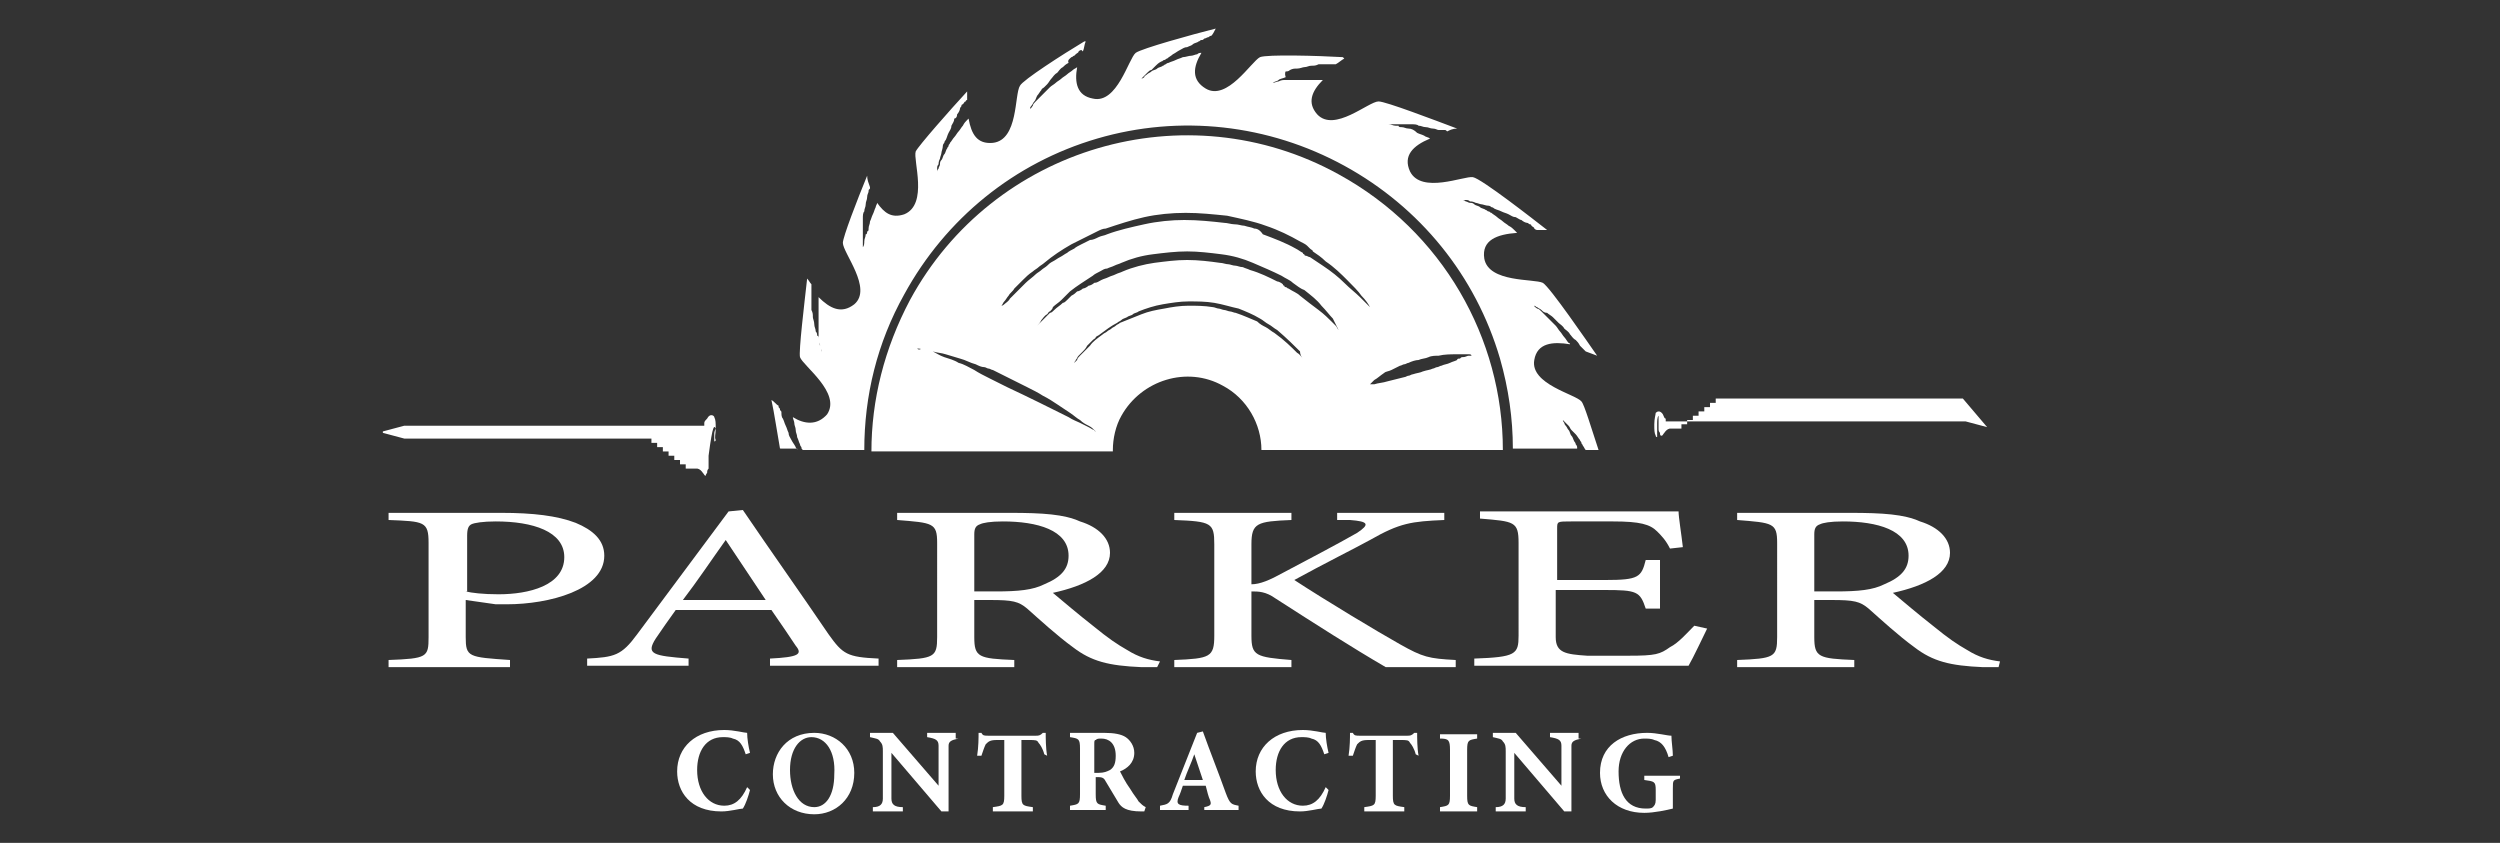
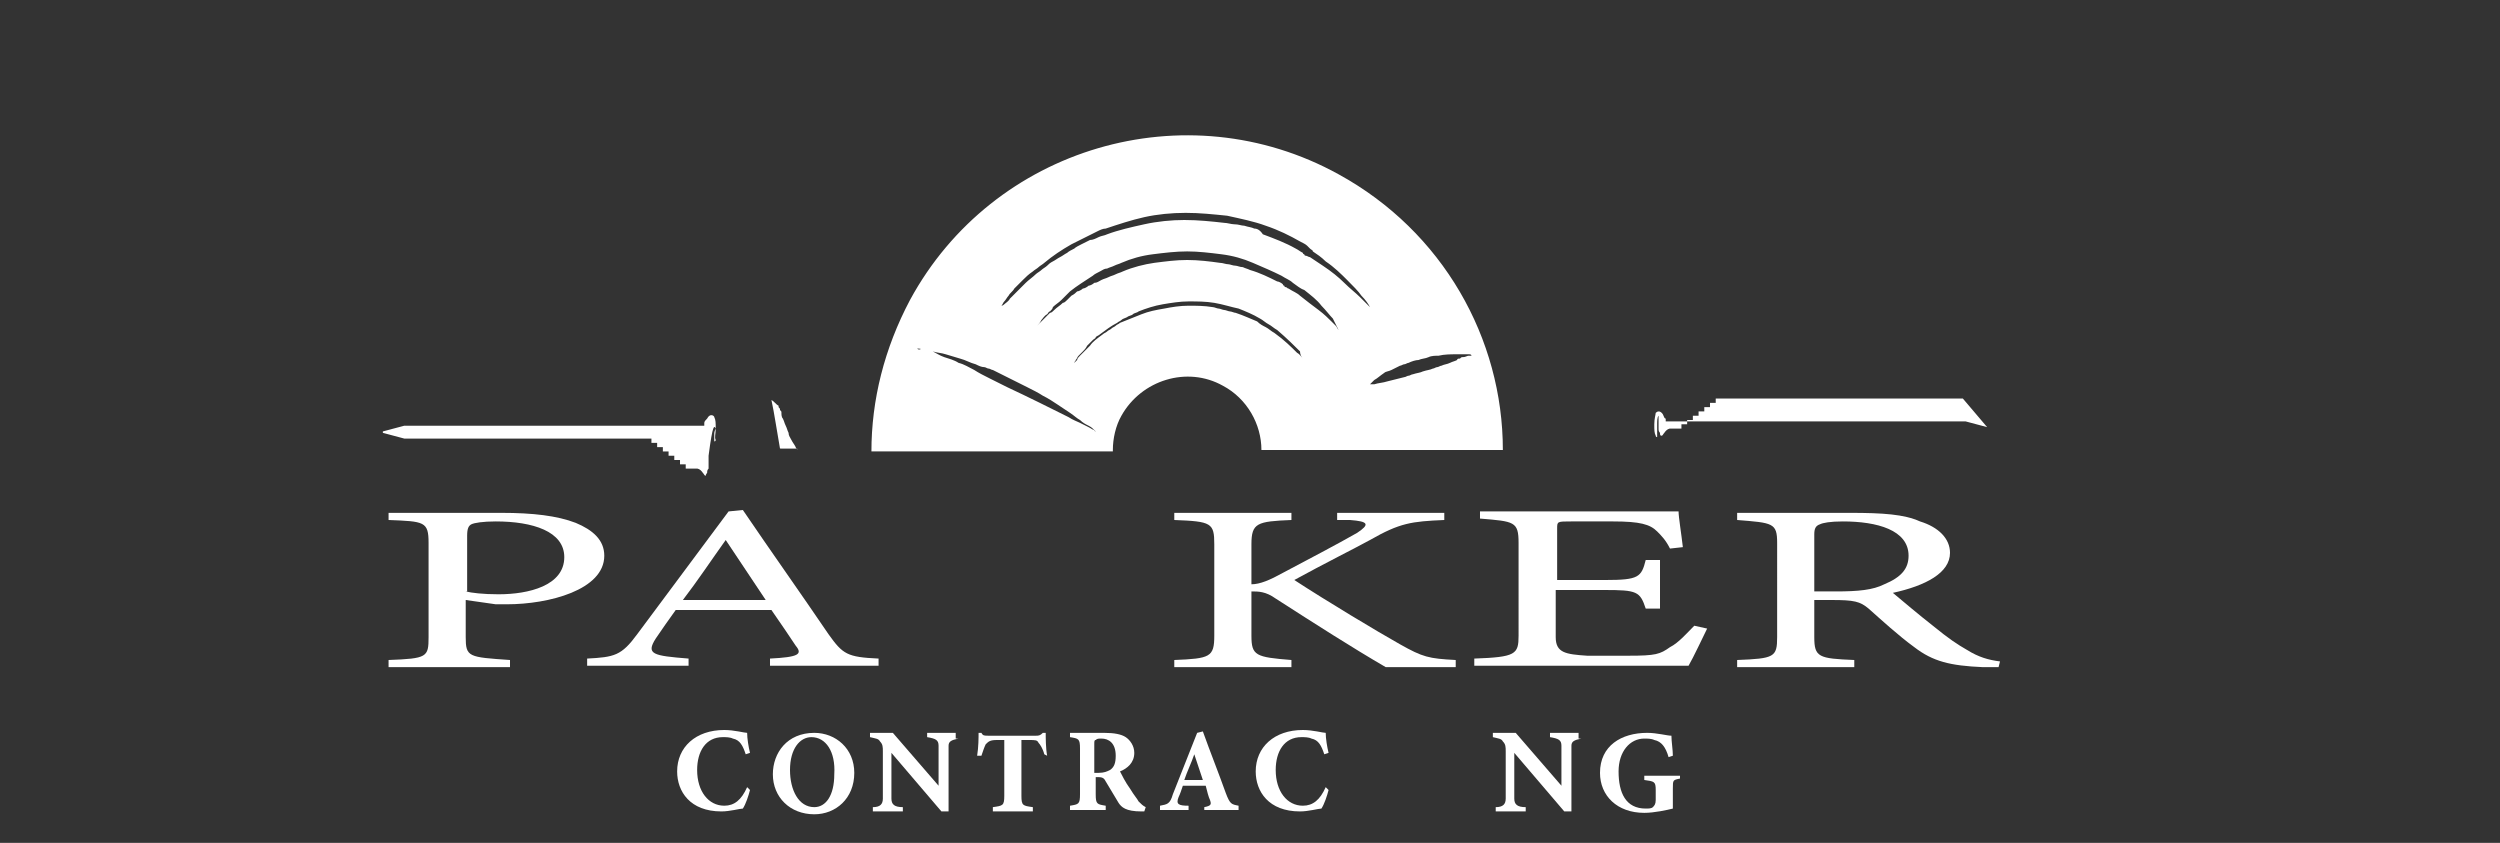
<svg xmlns="http://www.w3.org/2000/svg" version="1.1" id="Layer_1" x="0px" y="0px" viewBox="0 0 175 59" style="enable-background:new 0 0 175 59;" xml:space="preserve">
  <rect x="0" y="0" width="175" height="59" fill="#333333" stroke="none" />
  <style type="text/css">
	.st0{fill:#FFFFFF;}
</style>
  <g>
    <path class="st0" d="M52.5,55.3c-0.1,0.4-0.3,1-0.5,1.3c-0.2,0-0.9,0.2-1.5,0.2c-2.2,0-3.1-1.4-3.1-2.8c0-1.7,1.3-2.9,3.3-2.9   c0.7,0,1.4,0.2,1.6,0.2c0,0.4,0.1,1,0.2,1.4l-0.3,0.1c-0.2-0.6-0.4-1-0.9-1.1c-0.2-0.1-0.5-0.1-0.7-0.1c-1.2,0-1.8,1-1.8,2.3   c0,1.5,0.8,2.5,1.9,2.5c0.7,0,1.2-0.4,1.6-1.3L52.5,55.3z" />
    <path class="st0" d="M57,51.3c1.5,0,2.8,1.1,2.8,2.8c0,1.8-1.3,2.9-2.8,2.9c-1.7,0-2.9-1.2-2.9-2.8C54.1,52.7,55.1,51.3,57,51.3z    M56.8,51.6c-0.8,0-1.5,0.8-1.5,2.3c0,1.4,0.6,2.6,1.7,2.6c0.8,0,1.4-0.8,1.4-2.3C58.5,52.6,57.8,51.6,56.8,51.6z" />
    <path class="st0" d="M67.1,51.7c-0.5,0.1-0.7,0.2-0.7,0.5c0,0.3,0,0.6,0,1.3v3.3h-0.5l-3.5-4.1v1.9c0,0.7,0,1,0,1.3   c0,0.4,0.2,0.6,0.8,0.6v0.3h-2.1v-0.3c0.5,0,0.7-0.2,0.7-0.6c0-0.3,0-0.6,0-1.3v-2c0-0.3,0-0.5-0.2-0.7c-0.1-0.2-0.3-0.2-0.7-0.3   v-0.3h1.6l3.2,3.7v-1.5c0-0.7,0-1,0-1.3c0-0.4-0.2-0.5-0.8-0.6v-0.3h2V51.7z" />
    <path class="st0" d="M73.1,52.8c-0.1-0.4-0.3-0.7-0.4-0.8c-0.1-0.2-0.2-0.2-0.7-0.2h-0.5v3.9c0,0.7,0.1,0.7,0.8,0.8v0.3h-2.8v-0.3   c0.7-0.1,0.8-0.1,0.8-0.8v-3.9h-0.5c-0.5,0-0.6,0.1-0.8,0.3c-0.1,0.2-0.2,0.5-0.3,0.8h-0.3c0.1-0.6,0.1-1.3,0.1-1.6h0.2   c0.1,0.2,0.2,0.2,0.5,0.2h3.3c0.2,0,0.3,0,0.5-0.2h0.2c0,0.3,0,1.1,0.1,1.6L73.1,52.8z" />
    <path class="st0" d="M80.1,56.8c0,0-0.1,0-0.2,0c-1.1,0-1.4-0.3-1.6-0.6c-0.3-0.5-0.6-1-0.9-1.5c-0.1-0.2-0.2-0.3-0.5-0.3l-0.2,0   v1.2c0,0.7,0.1,0.7,0.7,0.8v0.3h-2.5v-0.3c0.6-0.1,0.7-0.1,0.7-0.8v-3.2c0-0.7-0.1-0.7-0.7-0.8v-0.3h2.4c0.7,0,1.2,0.1,1.5,0.3   c0.3,0.2,0.6,0.6,0.6,1.1c0,0.7-0.5,1.1-1,1.3c0.1,0.2,0.4,0.8,0.7,1.2c0.3,0.5,0.5,0.7,0.6,0.9c0.2,0.2,0.3,0.3,0.5,0.4L80.1,56.8   z M76.9,54.1c0.4,0,0.6-0.1,0.8-0.2c0.3-0.2,0.4-0.5,0.4-1c0-0.9-0.5-1.2-1-1.2c-0.2,0-0.3,0-0.4,0.1c-0.1,0-0.1,0.1-0.1,0.3v2   H76.9z" />
    <path class="st0" d="M84.3,56.8v-0.3c0.5-0.1,0.5-0.2,0.4-0.5c-0.1-0.2-0.2-0.6-0.3-1h-1.6c-0.1,0.3-0.2,0.6-0.3,0.8   c-0.2,0.5,0,0.6,0.7,0.6v0.3h-2v-0.3c0.5-0.1,0.7-0.1,0.9-0.8l1.7-4.3l0.4-0.1c0.5,1.4,1.1,2.9,1.6,4.3c0.3,0.8,0.4,0.8,0.9,0.9   v0.3H84.3z M83.6,52.8c-0.2,0.6-0.5,1.2-0.7,1.8h1.3L83.6,52.8z" />
    <path class="st0" d="M93,55.3c-0.1,0.4-0.3,1-0.5,1.3c-0.2,0-0.9,0.2-1.5,0.2c-2.2,0-3.1-1.4-3.1-2.8c0-1.7,1.3-2.9,3.3-2.9   c0.7,0,1.4,0.2,1.6,0.2c0,0.4,0.1,1,0.2,1.4l-0.3,0.1c-0.2-0.6-0.4-1-0.9-1.1c-0.2-0.1-0.5-0.1-0.7-0.1c-1.2,0-1.8,1-1.8,2.3   c0,1.5,0.8,2.5,1.9,2.5c0.7,0,1.2-0.4,1.6-1.3L93,55.3z" />
-     <path class="st0" d="M99.1,52.8c-0.1-0.4-0.3-0.7-0.4-0.8c-0.1-0.2-0.2-0.2-0.7-0.2h-0.5v3.9c0,0.7,0.1,0.7,0.8,0.8v0.3h-2.8v-0.3   c0.7-0.1,0.8-0.1,0.8-0.8v-3.9h-0.5c-0.5,0-0.6,0.1-0.8,0.3c-0.1,0.2-0.2,0.5-0.3,0.8h-0.3c0.1-0.6,0.1-1.3,0.1-1.6h0.2   c0.1,0.2,0.2,0.2,0.5,0.2h3.3c0.2,0,0.3,0,0.5-0.2h0.2c0,0.3,0,1.1,0.1,1.6L99.1,52.8z" />
-     <path class="st0" d="M100.8,56.8v-0.3c0.6-0.1,0.7-0.1,0.7-0.8v-3.2c0-0.7-0.1-0.8-0.7-0.8v-0.3h2.6v0.3c-0.6,0.1-0.7,0.1-0.7,0.8   v3.2c0,0.7,0.1,0.7,0.7,0.8v0.3H100.8z" />
    <path class="st0" d="M110.7,51.7c-0.5,0.1-0.7,0.2-0.7,0.5c0,0.3,0,0.6,0,1.3v3.3h-0.5l-3.5-4.1v1.9c0,0.7,0,1,0,1.3   c0,0.4,0.2,0.6,0.8,0.6v0.3h-2.1v-0.3c0.5,0,0.7-0.2,0.7-0.6c0-0.3,0-0.6,0-1.3v-2c0-0.3,0-0.5-0.2-0.7c-0.1-0.2-0.3-0.2-0.7-0.3   v-0.3h1.6l3.2,3.7v-1.5c0-0.7,0-1,0-1.3c0-0.4-0.2-0.5-0.8-0.6v-0.3h2V51.7z" />
    <path class="st0" d="M117.6,54.5c-0.5,0.1-0.5,0.1-0.5,0.7v0.6c0,0.3,0,0.6,0,0.8c-0.4,0.1-1.3,0.3-2,0.3c-1.9,0-3.1-1.2-3.1-2.8   c0-1.9,1.5-2.8,3.3-2.8c0.7,0,1.4,0.2,1.7,0.2c0,0.4,0.1,1,0.1,1.4l-0.3,0.1c-0.2-0.7-0.5-1.1-1-1.2c-0.2-0.1-0.5-0.1-0.7-0.1   c-1,0-1.8,0.9-1.8,2.3c0,1.5,0.5,2.6,1.9,2.6c0.2,0,0.4,0,0.5-0.1c0.1-0.1,0.2-0.2,0.2-0.5v-0.7c0-0.6-0.1-0.6-0.8-0.7v-0.3h2.5   V54.5z" />
  </g>
  <g>
    <path class="st0" d="M35.1,35.9c2.2,0,3.9,0.2,5.2,0.7c1.2,0.5,2,1.2,2,2.3c0,2.4-3.9,3.4-6.8,3.4c-0.3,0-0.6,0-0.8,0L32.6,42v2.6   c0,1.4,0.2,1.4,3.1,1.6v0.5h-8.5v-0.5c2.7-0.1,2.8-0.2,2.8-1.6V38c0-1.5-0.3-1.5-2.8-1.6v-0.5H35.1z M32.6,41.4   c0.4,0.1,1.2,0.2,2.3,0.2c2.1,0,4.6-0.6,4.6-2.6c0-1.8-2.2-2.5-4.8-2.5c-0.9,0-1.5,0.1-1.7,0.2c-0.2,0.1-0.3,0.3-0.3,0.8V41.4z" />
    <path class="st0" d="M53.9,46.6v-0.5c2-0.1,2.3-0.3,1.8-0.9c-0.4-0.6-1-1.5-1.7-2.5h-6.7c-0.5,0.7-1,1.4-1.4,2   c-0.7,1.1-0.2,1.2,2.3,1.4v0.5h-7.1v-0.5c1.9-0.1,2.4-0.2,3.5-1.7l6.4-8.6l1-0.1c1.9,2.8,4.1,5.9,6,8.7c1,1.4,1.3,1.6,3.5,1.7v0.5   H53.9z M50.8,37.8c-1,1.4-2,2.9-3,4.2h5.8L50.8,37.8z" />
-     <path class="st0" d="M81,46.7c-0.4,0-0.7,0-1.1,0c-2.3-0.1-3.5-0.4-4.8-1.4c-1.1-0.8-2.3-1.9-3.2-2.7c-0.6-0.5-1-0.6-2.6-0.6h-1.1   v2.6c0,1.4,0.3,1.5,2.8,1.6v0.5h-8.2v-0.5c2.6-0.1,2.8-0.2,2.8-1.6V38c0-1.4-0.3-1.4-2.8-1.6v-0.5h7.9c2.3,0,3.8,0.1,4.9,0.6   c1.3,0.4,2.1,1.2,2.1,2.2c0,1.4-1.7,2.3-4,2.8c0.6,0.5,1.9,1.6,2.8,2.3c1.1,0.9,1.7,1.3,2.4,1.7c0.8,0.5,1.5,0.7,2.3,0.8L81,46.7z    M69.7,41.4c1.6,0,2.6-0.1,3.4-0.5c1.2-0.5,1.7-1.1,1.7-2c0-1.8-2.2-2.4-4.6-2.4c-0.9,0-1.4,0.1-1.6,0.2c-0.3,0.1-0.4,0.3-0.4,0.7   v4H69.7z" />
    <path class="st0" d="M82.2,35.9h8.2v0.5c-2.4,0.1-2.8,0.2-2.8,1.7v2.8c0.6,0,1.3-0.3,2.2-0.8c1.7-0.9,3.8-2,5.2-2.8   c0.9-0.6,0.8-0.8-0.5-0.9l-0.9,0v-0.5h7.5v0.5c-2.3,0.1-3.1,0.2-5.2,1.4c-0.9,0.5-3.3,1.7-5.3,2.8c2.3,1.5,5.8,3.6,7.4,4.5   c1.6,0.9,2,1,3.9,1.1v0.5H97c-2.4-1.4-4.9-3-7.7-4.8c-0.7-0.5-1.2-0.5-1.7-0.5v3.1c0,1.4,0.3,1.5,2.8,1.7v0.5h-8.2v-0.5   c2.5-0.1,2.8-0.2,2.8-1.7v-6.4c0-1.5-0.2-1.6-2.8-1.7V35.9z" />
    <path class="st0" d="M119.5,44c-0.2,0.4-1,2.1-1.3,2.6h-15v-0.5c2.9-0.1,3.1-0.3,3.1-1.6V38c0-1.5-0.3-1.5-2.7-1.7v-0.5h9.4   c2.9,0,4.1,0,4.5,0c0,0.4,0.2,1.6,0.3,2.5l-0.9,0.1c-0.3-0.6-0.6-0.9-0.9-1.2c-0.5-0.5-1.2-0.7-3.1-0.7h-2.9c-1,0-1,0-1,0.5v3.6   h3.4c2.3,0,2.5-0.2,2.8-1.4h1v3.4h-1c-0.4-1.2-0.6-1.3-2.9-1.3h-3.4v3.3c0,1.1,0.7,1.2,2.2,1.3h2.9c1.9,0,2.2-0.1,2.9-0.6   c0.6-0.3,1.2-1,1.7-1.5L119.5,44z" />
    <path class="st0" d="M139.9,46.7c-0.4,0-0.7,0-1.1,0c-2.3-0.1-3.5-0.4-4.8-1.4c-1.1-0.8-2.3-1.9-3.2-2.7c-0.6-0.5-1-0.6-2.6-0.6   H127v2.6c0,1.4,0.3,1.5,2.8,1.6v0.5h-8.2v-0.5c2.6-0.1,2.8-0.2,2.8-1.6V38c0-1.4-0.3-1.4-2.8-1.6v-0.5h7.9c2.3,0,3.8,0.1,4.9,0.6   c1.3,0.4,2.1,1.2,2.1,2.2c0,1.4-1.7,2.3-4,2.8c0.6,0.5,1.9,1.6,2.8,2.3c1.1,0.9,1.7,1.3,2.4,1.7c0.8,0.5,1.5,0.7,2.3,0.8   L139.9,46.7z M128.5,41.4c1.6,0,2.6-0.1,3.4-0.5c1.2-0.5,1.7-1.1,1.7-2c0-1.8-2.2-2.4-4.6-2.4c-0.9,0-1.4,0.1-1.6,0.2   c-0.3,0.1-0.4,0.3-0.4,0.7v4H128.5z" />
  </g>
  <g>
    <path class="st0" d="M139.1,29.9l-1.5-0.4h-21c0,0,0,0,0,0c0,0,0,0.1,0,0.1c0,0,0,0.1,0,0.1c0,0.1,0,0.2,0,0.3c0,0,0,0,0,0.1   c0,0,0,0,0,0c0,0,0,0,0,0s0,0,0,0c0,0,0,0,0,0c0,0,0,0,0-0.1c0-0.1,0-0.2,0-0.3c0-0.1,0-0.1,0-0.2c0,0,0-0.1,0-0.1c0,0,0,0,0-0.1   c0,0,0,0,0,0c-0.1,0-0.1-0.1-0.2-0.3c-0.2-0.3-0.4-0.2-0.5-0.1c0,0.1-0.1,0.4-0.1,0.8c0,0,0,0,0,0c0,0,0,0,0,0c0,0.4,0,0.6,0.1,0.8   c0,0,0,0.1,0.1,0.1c0,0,0-0.1,0-0.2c0-0.1,0-0.2,0-0.3c0-0.1,0-0.2,0-0.4c0-0.2,0-0.5,0.1-0.6c0,0,0-0.1,0-0.1c0,0,0-0.1,0-0.1   c0,0,0,0,0-0.1c0,0,0,0,0,0s0,0,0,0c0,0,0,0,0,0.1c0,0,0,0.1,0,0.1c0,0,0,0.1,0,0.1c0,0.2,0,0.4,0,0.6c0,0.1,0,0.2,0,0.3   c0,0.1,0,0.2,0.1,0.3c0,0.1,0,0.2,0.1,0.2c0,0,0,0,0,0c0.1,0,0.1-0.1,0.2-0.2c0.2-0.3,0.4-0.3,0.4-0.3h0.8c0,0,0,0,0,0c0,0,0,0,0,0   c0,0,0,0,0-0.1c0,0,0,0,0-0.1c0,0,0,0,0-0.1c0,0,0,0,0-0.1c0,0,0-0.1,0-0.1c0,0,0,0,0-0.1c0,0,0,0,0,0s0,0,0,0c0,0,0,0,0,0.1   c0,0,0,0.1,0,0.1c0,0,0,0.1,0,0.1c0,0,0,0,0,0c0,0,0,0,0,0c0,0,0,0,0,0c0,0,0,0,0,0c0,0,0,0,0,0h0.4c0,0,0,0,0,0c0,0,0,0,0,0   c0,0,0,0,0-0.1c0,0,0,0,0-0.1c0,0,0,0,0-0.1c0,0,0,0,0-0.1c0,0,0-0.1,0-0.1c0,0,0,0,0-0.1c0,0,0,0,0,0s0,0,0,0c0,0,0,0,0,0.1   c0,0,0,0.1,0,0.1c0,0,0,0.1,0,0.1c0,0,0,0,0,0c0,0,0,0,0,0c0,0,0,0,0,0c0,0,0,0,0,0c0,0,0,0,0,0h0.4c0,0,0,0,0,0c0,0,0,0,0,0   c0,0,0,0,0-0.1c0,0,0,0,0-0.1c0,0,0,0,0-0.1c0,0,0,0,0-0.1c0,0,0-0.1,0-0.1c0,0,0,0,0-0.1c0,0,0,0,0,0s0,0,0,0c0,0,0,0,0,0.1   c0,0,0,0.1,0,0.1c0,0,0,0.1,0,0.1c0,0,0,0,0,0c0,0,0,0,0,0c0,0,0,0,0,0c0,0,0,0,0,0c0,0,0,0,0,0h0.4c0,0,0,0,0,0c0,0,0,0,0,0   c0,0,0,0,0-0.1c0,0,0,0,0-0.1c0,0,0,0,0-0.1c0,0,0,0,0-0.1c0,0,0-0.1,0-0.1c0,0,0,0,0-0.1c0,0,0,0,0,0s0,0,0,0c0,0,0,0,0,0.1   c0,0,0,0.1,0,0.1c0,0,0,0.1,0,0.1c0,0,0,0,0,0c0,0,0,0,0,0c0,0,0,0,0,0c0,0,0,0,0,0c0,0,0,0,0,0h0.4c0,0,0,0,0,0c0,0,0,0,0,0   c0,0,0,0,0-0.1c0,0,0,0,0-0.1c0,0,0,0,0-0.1c0,0,0,0,0-0.1c0,0,0-0.1,0-0.1c0,0,0,0,0-0.1c0,0,0,0,0,0s0,0,0,0c0,0,0,0,0,0.1   c0,0,0,0.1,0,0.1c0,0,0,0.1,0,0.1c0,0,0,0,0,0c0,0,0,0,0,0c0,0,0,0,0,0c0,0,0,0,0,0c0,0,0,0,0,0h0.4c0,0,0,0,0,0c0,0,0,0,0,0   c0,0,0,0,0-0.1c0,0,0,0,0-0.1c0,0,0,0,0-0.1c0,0,0,0,0-0.1c0,0,0-0.1,0-0.1c0,0,0,0,0-0.1c0,0,0,0,0,0s0,0,0,0c0,0,0,0,0,0.1   c0,0,0,0.1,0,0.1c0,0,0,0.1,0,0.1c0,0,0,0,0,0c0,0,0,0,0,0c0,0,0,0,0,0c0,0,0,0,0,0c0,0,0,0,0,0h0.4c0,0,0,0,0,0c0,0,0,0,0,0   c0,0,0,0,0-0.1c0,0,0,0,0-0.1c0,0,0,0,0-0.1c0,0,0,0,0-0.1c0,0,0-0.1,0-0.1c0,0,0,0,0-0.1c0,0,0,0,0,0s0,0,0,0c0,0,0,0,0,0.1   c0,0,0,0.1,0,0.1c0,0,0,0.1,0,0.1c0,0,0,0,0,0c0,0,0,0,0,0c0,0,0,0,0,0c0,0,0,0,0,0c0,0,0,0,0,0h17.3c0,0,0,0,0-0.1c0,0,0,0,0-0.1   c0,0,0-0.1,0-0.1c0,0,0-0.1,0-0.1c0,0,0-0.1,0-0.1c0,0,0-0.1,0-0.1c0,0,0,0,0-0.1c0,0,0,0,0-0.1c0,0,0,0,0-0.1c0,0,0,0,0,0   c0,0,0,0,0,0s0,0,0,0c0,0,0,0,0,0c0,0,0,0,0,0.1c0,0,0,0,0,0.1c0,0,0,0,0,0.1c0,0,0,0,0,0.1c0,0,0,0,0,0.1c0,0,0,0,0,0.1   c0,0,0,0,0,0.1c0,0,0,0,0,0.1c0,0,0,0,0,0.1c0,0,0,0,0,0L139.1,29.9C139.1,30,139.1,30,139.1,29.9z M136.7,29.8c0,0-0.1,0-0.2,0   c-0.1,0-0.3,0-0.5,0c-0.2,0-0.5,0-0.8,0c-0.3,0-0.6,0-1,0c-0.4,0-0.8,0-1.2,0c-0.4,0-0.8,0-1.3,0c-0.2,0-0.5,0-0.7,0   c-0.2,0-0.5,0-0.7,0c-0.5,0-1,0-1.4,0c-0.5,0-1,0-1.4,0c-0.1,0-0.2,0-0.4,0c-0.1,0-0.2,0-0.3,0c-0.2,0-0.5,0-0.7,0   c-0.5,0-0.9,0-1.3,0c-0.2,0-0.4,0-0.6,0c-0.2,0-0.4,0-0.6,0c-0.2,0-0.4,0-0.5,0c-0.2,0-0.3,0-0.5,0c-0.3,0-0.5,0-0.8,0   c-0.2,0-0.4,0-0.5,0c-0.1,0-0.2,0-0.2,0v0c0,0,3.8,0,7.7,0C132.8,29.8,136.7,29.8,136.7,29.8L136.7,29.8z" />
    <path class="st0" d="M50.1,30c0-0.4,0-0.6-0.1-0.8c0-0.1-0.3-0.3-0.5,0.1c-0.1,0.1-0.2,0.2-0.2,0.3c0,0,0,0,0,0c0,0,0,0,0,0.1   c0,0,0,0.1,0,0.1c0,0,0,0.1,0,0.2c0,0.1,0,0.2,0,0.3c0,0,0,0,0,0.1c0,0,0,0,0,0c0,0,0,0,0,0s0,0,0,0c0,0,0,0,0,0c0,0,0,0,0-0.1   c0-0.1,0-0.2,0-0.3c0-0.1,0-0.1,0-0.1c0,0,0-0.1,0-0.1c0,0,0,0,0,0h-21l-1.5,0.4c0,0,0,0.1,0,0.1l1.5,0.4c0,0,0,0,0,0   c0,0,0,0,0-0.1c0,0,0,0,0-0.1c0,0,0,0,0-0.1c0,0,0,0,0-0.1c0,0,0,0,0-0.1c0,0,0,0,0-0.1c0,0,0,0,0-0.1c0,0,0,0,0-0.1c0,0,0,0,0-0.1   c0,0,0,0,0,0c0,0,0,0,0,0s0,0,0,0c0,0,0,0,0,0c0,0,0,0,0,0.1c0,0,0,0,0,0.1c0,0,0,0,0,0.1c0,0,0,0.1,0,0.1c0,0,0,0.1,0,0.1   c0,0,0,0.1,0,0.1c0,0,0,0.1,0,0.1c0,0,0,0.1,0,0.1c0,0,0,0,0,0.1h17.3c0,0,0,0,0,0c0,0,0,0,0,0c0,0,0,0,0,0c0,0,0,0,0,0   c0,0,0,0,0,0c0,0,0-0.1,0-0.1c0,0,0-0.1,0-0.1c0,0,0,0,0-0.1c0,0,0,0,0,0s0,0,0,0c0,0,0,0,0,0.1c0,0,0,0.1,0,0.1c0,0,0,0,0,0.1   c0,0,0,0,0,0.1c0,0,0,0,0,0.1c0,0,0,0,0,0.1c0,0,0,0,0,0c0,0,0,0,0,0H46c0,0,0,0,0,0c0,0,0,0,0,0c0,0,0,0,0,0c0,0,0,0,0,0   c0,0,0,0,0,0c0,0,0-0.1,0-0.1c0,0,0-0.1,0-0.1c0,0,0,0,0-0.1c0,0,0,0,0,0s0,0,0,0c0,0,0,0,0,0.1c0,0,0,0.1,0,0.1c0,0,0,0,0,0.1   c0,0,0,0,0,0.1c0,0,0,0,0,0.1c0,0,0,0,0,0.1c0,0,0,0,0,0c0,0,0,0,0,0h0.4c0,0,0,0,0,0c0,0,0,0,0,0c0,0,0,0,0,0c0,0,0,0,0,0   c0,0,0,0,0,0c0,0,0-0.1,0-0.1c0,0,0-0.1,0-0.1c0,0,0,0,0-0.1c0,0,0,0,0,0s0,0,0,0c0,0,0,0,0,0.1c0,0,0,0.1,0,0.1c0,0,0,0,0,0.1   c0,0,0,0,0,0.1c0,0,0,0,0,0.1c0,0,0,0,0,0.1c0,0,0,0,0,0c0,0,0,0,0,0h0.4c0,0,0,0,0,0c0,0,0,0,0,0c0,0,0,0,0,0c0,0,0,0,0,0   c0,0,0,0,0,0c0,0,0-0.1,0-0.1c0,0,0-0.1,0-0.1c0,0,0,0,0-0.1c0,0,0,0,0,0s0,0,0,0c0,0,0,0,0,0.1c0,0,0,0.1,0,0.1c0,0,0,0,0,0.1   c0,0,0,0,0,0.1c0,0,0,0,0,0.1c0,0,0,0,0,0.1c0,0,0,0,0,0c0,0,0,0,0,0h0.4c0,0,0,0,0,0c0,0,0,0,0,0c0,0,0,0,0,0c0,0,0,0,0,0   c0,0,0,0,0,0c0,0,0-0.1,0-0.1c0,0,0-0.1,0-0.1c0,0,0,0,0-0.1c0,0,0,0,0,0s0,0,0,0c0,0,0,0,0,0.1c0,0,0,0.1,0,0.1c0,0,0,0,0,0.1   c0,0,0,0,0,0.1c0,0,0,0,0,0.1c0,0,0,0,0,0.1c0,0,0,0,0,0c0,0,0,0,0,0h0.4c0,0,0,0,0,0c0,0,0,0,0,0c0,0,0,0,0,0c0,0,0,0,0,0   c0,0,0,0,0,0c0,0,0-0.1,0-0.1c0,0,0-0.1,0-0.1c0,0,0,0,0-0.1c0,0,0,0,0,0s0,0,0,0c0,0,0,0,0,0.1c0,0,0,0.1,0,0.1c0,0,0,0,0,0.1   c0,0,0,0,0,0.1c0,0,0,0,0,0.1c0,0,0,0,0,0.1c0,0,0,0,0,0c0,0,0,0,0,0h0.4c0,0,0,0,0,0c0,0,0,0,0,0c0,0,0,0,0,0c0,0,0,0,0,0   c0,0,0,0,0,0c0,0,0-0.1,0-0.1c0,0,0-0.1,0-0.1c0,0,0,0,0-0.1c0,0,0,0,0,0s0,0,0,0c0,0,0,0,0,0.1c0,0,0,0.1,0,0.1c0,0,0,0,0,0.1   c0,0,0,0,0,0.1c0,0,0,0,0,0.1c0,0,0,0,0,0.1c0,0,0,0,0,0c0,0,0,0,0,0h0.8c0,0,0.2,0,0.4,0.3c0.1,0.1,0.1,0.2,0.2,0.2c0,0,0,0,0,0   c0,0,0-0.1,0.1-0.2c0-0.1,0-0.2,0.1-0.3c0-0.1,0-0.2,0-0.3c0-0.2,0-0.5,0-0.6c0,0,0-0.1,0-0.1c0,0,0-0.1,0-0.1c0,0,0,0,0-0.1   c0,0,0,0,0,0s0,0,0,0c0,0,0,0,0,0.1c0,0,0,0.1,0,0.1c0,0,0,0.1,0,0.1C49.9,29.6,50,29.8,50.1,30C50,30.2,50,30.3,50,30.4   c0,0.1,0,0.2,0,0.3c0,0.1,0,0.1,0,0.2c0.1,0,0.1-0.1,0.1-0.1C50,30.6,50.1,30.4,50.1,30C50.1,30,50.1,30,50.1,30   C50.1,30,50.1,30,50.1,30z M44.5,29.8c0,0-0.1,0-0.2,0c-0.1,0-0.3,0-0.5,0c-0.2,0-0.5,0-0.8,0c-0.1,0-0.3,0-0.5,0   c-0.2,0-0.3,0-0.5,0c-0.2,0-0.4,0-0.6,0c-0.2,0-0.4,0-0.6,0c-0.4,0-0.8,0-1.3,0c-0.2,0-0.5,0-0.7,0c-0.1,0-0.2,0-0.3,0   c-0.1,0-0.2,0-0.4,0c-0.5,0-1,0-1.4,0c-0.5,0-1,0-1.4,0c-0.2,0-0.5,0-0.7,0c-0.2,0-0.5,0-0.7,0c-0.5,0-0.9,0-1.3,0   c-0.4,0-0.8,0-1.2,0c-0.4,0-0.7,0-1,0c-0.3,0-0.5,0-0.8,0c-0.2,0-0.4,0-0.5,0c-0.1,0-0.2,0-0.2,0v0c0,0,3.8,0,7.7,0   C40.6,29.8,44.5,29.8,44.5,29.8L44.5,29.8z" />
    <g>
-       <path class="st0" d="M55.5,29.2c0,0.1,0.1,0.3,0.1,0.4c0,0.2,0.1,0.3,0.1,0.5c0,0.2,0.1,0.3,0.1,0.5c0.1,0.2,0.1,0.3,0.2,0.5    c0,0.1,0.1,0.2,0.1,0.2c0,0.1,0,0.1,0.1,0.2h4.3c0-3.8,0.9-7.5,2.8-10.9c2.9-5.3,7.7-9.2,13.5-10.9s12-1,17.3,1.9    c5.3,2.9,9.2,7.7,10.9,13.5c0.6,2.1,0.9,4.2,0.9,6.3h4.5c0,0,0-0.1,0-0.1c0-0.1-0.1-0.2-0.1-0.2c0-0.1-0.1-0.2-0.1-0.2    c-0.1-0.2-0.1-0.3-0.2-0.4c-0.1-0.1-0.1-0.3-0.2-0.4c-0.1-0.1-0.1-0.2-0.2-0.3c-0.1-0.1-0.1-0.2-0.1-0.2c-0.1-0.1-0.1-0.2-0.1-0.2    s0.1,0.1,0.2,0.2c0.1,0.1,0.1,0.1,0.2,0.2c0.1,0.1,0.1,0.2,0.2,0.3c0.1,0.1,0.2,0.2,0.3,0.3c0.1,0.1,0.2,0.3,0.3,0.4    c0,0.1,0.1,0.1,0.1,0.2c0,0.1,0.1,0.1,0.1,0.2c0.1,0.1,0.1,0.2,0.2,0.3h0.9c-0.5-1.5-1-3.2-1.2-3.4c-0.4-0.5-3.6-1.2-3.3-2.9    c0.2-1.2,1.3-1.3,2.5-1.1c0,0,0-0.1-0.1-0.1c-0.1-0.1-0.2-0.3-0.3-0.4c-0.1-0.1-0.2-0.3-0.3-0.4c-0.1-0.1-0.2-0.3-0.3-0.4    c-0.1-0.1-0.1-0.1-0.2-0.2c-0.1-0.1-0.1-0.1-0.2-0.2c-0.1-0.1-0.2-0.2-0.3-0.3c-0.1-0.1-0.2-0.2-0.3-0.3c-0.1-0.1-0.2-0.2-0.3-0.2    c-0.1-0.1-0.2-0.1-0.2-0.2c-0.1-0.1-0.2-0.1-0.2-0.1s0.1,0,0.2,0.1c0.1,0,0.1,0.1,0.2,0.1c0.1,0.1,0.2,0.1,0.3,0.2    c0.1,0.1,0.2,0.2,0.4,0.2c0.1,0.1,0.3,0.2,0.4,0.3c0.1,0.1,0.1,0.1,0.2,0.2c0.1,0.1,0.1,0.1,0.2,0.2c0.1,0.1,0.3,0.2,0.4,0.4    c0.1,0.1,0.3,0.2,0.4,0.4c0.1,0.1,0.2,0.3,0.4,0.4c0.1,0.1,0.2,0.2,0.3,0.4c0.1,0.1,0.2,0.2,0.3,0.3c0,0,0.1,0.1,0.1,0.1    c0.3,0.1,0.5,0.2,0.8,0.3c-0.7-1-3.3-4.8-3.8-5.1c-0.6-0.3-3.8,0-4.1-1.7c-0.2-1.3,0.9-1.7,2.3-1.8c-0.1-0.1-0.1-0.1-0.2-0.2    c-0.1-0.1-0.2-0.2-0.4-0.3c-0.1-0.1-0.3-0.2-0.4-0.3c-0.1-0.1-0.3-0.2-0.4-0.3c-0.1-0.1-0.3-0.2-0.4-0.3c-0.1,0-0.1-0.1-0.2-0.1    c-0.1,0-0.1-0.1-0.2-0.1c-0.1-0.1-0.3-0.1-0.4-0.2c-0.1-0.1-0.3-0.1-0.4-0.2c-0.1-0.1-0.2-0.1-0.3-0.1c-0.1,0-0.2-0.1-0.3-0.1    c-0.1-0.1-0.2-0.1-0.2-0.1s0.1,0,0.2,0c0.1,0,0.2,0,0.3,0.1c0.1,0,0.2,0,0.4,0.1c0.1,0,0.3,0.1,0.4,0.1c0.1,0,0.3,0.1,0.5,0.1    c0.1,0,0.2,0.1,0.2,0.1c0.1,0,0.2,0.1,0.2,0.1c0.2,0.1,0.3,0.1,0.5,0.2c0.2,0.1,0.3,0.1,0.5,0.2c0.2,0.1,0.3,0.2,0.5,0.2    c0.2,0.1,0.3,0.2,0.4,0.2c0.1,0.1,0.3,0.2,0.4,0.2c0.1,0,0.1,0.1,0.2,0.1c0.1,0,0.1,0.1,0.1,0.1c0.1,0.1,0.2,0.1,0.2,0.2    c0.1,0.1,0.2,0.1,0.2,0.1l0,0c0.2,0,0.4,0,0.7,0c0,0,0,0,0,0c-0.9-0.7-4.6-3.6-5.2-3.7c-0.6-0.1-3.6,1.2-4.4-0.4    c-0.5-1.1,0.2-1.8,1.4-2.3c-0.1-0.1-0.3-0.1-0.4-0.2c-0.2-0.1-0.3-0.1-0.5-0.2C99,9.1,98.8,9,98.6,9c-0.2,0-0.3-0.1-0.5-0.1    c-0.1,0-0.2,0-0.2-0.1c-0.1,0-0.2,0-0.2,0c-0.2,0-0.3-0.1-0.5-0.1c-0.1,0-0.3,0-0.4,0c-0.1,0-0.2,0-0.4,0c-0.1,0-0.2,0-0.3,0    c-0.2,0-0.2,0-0.2,0s0.1,0,0.2,0c0.1,0,0.2,0,0.3,0c0.1,0,0.2,0,0.4,0c0.1,0,0.3,0,0.4,0c0.2,0,0.3,0,0.5,0c0.1,0,0.2,0,0.3,0    c0.1,0,0.2,0,0.3,0c0.2,0,0.4,0,0.5,0c0.2,0,0.4,0,0.5,0.1c0.2,0,0.3,0.1,0.5,0.1c0.2,0,0.3,0.1,0.5,0.1c0.2,0,0.3,0.1,0.4,0.1    c0.1,0,0.1,0,0.2,0c0.1,0,0.1,0,0.2,0c0.1,0,0.1,0,0.2,0.1c0.2-0.1,0.4-0.2,0.7-0.2c-1.6-0.6-5-1.9-5.5-1.9    c-0.7,0-3.1,2.2-4.3,0.9c-0.7-0.8-0.4-1.6,0.4-2.4c0,0-0.1,0-0.1,0c-0.1,0-0.3,0-0.5,0c-0.2,0-0.3,0-0.5,0c-0.2,0-0.3,0-0.5,0    c-0.2,0-0.3,0-0.5,0c-0.1,0-0.2,0-0.3,0c-0.1,0-0.2,0-0.2,0c-0.2,0-0.3,0-0.5,0.1c-0.1,0-0.3,0.1-0.4,0.1c-0.1,0-0.2,0.1-0.3,0.1    c-0.1,0-0.2,0.1-0.3,0.1c-0.1,0-0.2,0.1-0.2,0.1s0.1,0,0.2-0.1c0.1,0,0.2-0.1,0.3-0.1c0.1,0,0.2-0.1,0.3-0.1    c0.1-0.1,0.3-0.1,0.4-0.2c0.1-0.1,0.3-0.1,0.5-0.2C89.9,5.1,90,5,90,5c0.1,0,0.2,0,0.3-0.1c0.2-0.1,0.3-0.1,0.5-0.1    c0.2,0,0.4-0.1,0.5-0.1c0.2,0,0.3-0.1,0.5-0.1c0.2,0,0.3,0,0.5-0.1c0.2,0,0.3,0,0.4,0c0.1,0,0.1,0,0.2,0c0.1,0,0.1,0,0.2,0    c0.1,0,0.2,0,0.3,0c0,0,0.1,0,0.1,0c0.2-0.1,0.4-0.3,0.6-0.4C94,4,94,4,94,4c-1.7-0.1-5.3-0.2-5.8,0c-0.6,0.3-2.3,3.1-3.8,2.2    c-1-0.6-0.9-1.5-0.3-2.5c-0.1,0-0.2,0-0.3,0.1c-0.1,0-0.3,0.1-0.4,0.1C83.2,3.9,83,4,82.8,4c-0.2,0.1-0.3,0.1-0.5,0.2    c-0.2,0.1-0.3,0.1-0.5,0.2c-0.1,0-0.2,0.1-0.2,0.1c-0.1,0-0.1,0.1-0.2,0.1c-0.1,0.1-0.3,0.1-0.4,0.2c-0.1,0.1-0.3,0.1-0.4,0.2    c-0.1,0.1-0.2,0.1-0.3,0.2c-0.1,0.1-0.2,0.1-0.2,0.2c-0.1,0.1-0.2,0.1-0.2,0.1s0.1-0.1,0.2-0.2c0.1-0.1,0.1-0.1,0.2-0.2    c0.1-0.1,0.2-0.2,0.3-0.2c0.1-0.1,0.2-0.2,0.3-0.3c0.1-0.1,0.2-0.2,0.4-0.3c0.1,0,0.1-0.1,0.2-0.1c0.1,0,0.1-0.1,0.2-0.1    c0.1-0.1,0.3-0.2,0.4-0.3c0.2-0.1,0.3-0.2,0.5-0.3c0.2-0.1,0.3-0.2,0.5-0.2c0.2-0.1,0.3-0.1,0.4-0.2c0.1-0.1,0.3-0.1,0.4-0.2    c0.1,0,0.1-0.1,0.2-0.1c0.1,0,0.1,0,0.2-0.1c0.1,0,0.2-0.1,0.3-0.1c0.1-0.1,0.2-0.1,0.2-0.1l0,0C84.9,2.4,85,2.2,85.1,2    c0,0,0,0,0,0c-1.6,0.4-5.2,1.4-5.6,1.7c-0.5,0.4-1.3,3.6-3,3.2c-1.1-0.2-1.3-1.1-1.1-2.2c-0.1,0.1-0.2,0.1-0.3,0.2    C75,5,74.8,5.1,74.7,5.2c-0.1,0.1-0.3,0.2-0.4,0.3c-0.1,0.1-0.3,0.2-0.4,0.3c-0.1,0.1-0.3,0.2-0.4,0.3c-0.1,0.1-0.1,0.1-0.2,0.2    c-0.1,0.1-0.1,0.1-0.2,0.2c-0.1,0.1-0.2,0.2-0.3,0.3c-0.1,0.1-0.2,0.2-0.3,0.3c-0.1,0.1-0.2,0.2-0.2,0.3c-0.1,0.1-0.1,0.2-0.2,0.2    C72,7.7,72,7.8,72,7.8s0-0.1,0.1-0.2c0-0.1,0.1-0.2,0.1-0.2c0.1-0.1,0.1-0.2,0.2-0.3c0.1-0.1,0.1-0.2,0.2-0.4    c0.1-0.1,0.2-0.3,0.3-0.4c0-0.1,0.1-0.1,0.2-0.2c0.1-0.1,0.1-0.1,0.2-0.2c0.1-0.1,0.2-0.3,0.3-0.4c0.1-0.1,0.2-0.3,0.4-0.4    c0.1-0.1,0.2-0.3,0.4-0.4c0.1-0.1,0.2-0.2,0.4-0.3C74.7,4.2,74.9,4.1,75,4c0.1,0,0.1-0.1,0.2-0.1c0,0,0.1-0.1,0.1-0.1    c0.1-0.1,0.2-0.1,0.2-0.2c0.1-0.1,0.2-0.1,0.2-0.1l0.1,0.1c0.1-0.2,0.1-0.5,0.2-0.7c0,0-0.1,0-0.1,0c-1.5,0.9-4.3,2.7-4.5,3.1    c-0.4,0.6-0.1,3.8-1.9,4c-1.1,0.1-1.5-0.6-1.7-1.7c0,0-0.1,0.1-0.1,0.1c-0.1,0.1-0.2,0.2-0.3,0.4c-0.1,0.1-0.2,0.3-0.3,0.4    c-0.1,0.1-0.2,0.3-0.3,0.4c-0.1,0.1-0.2,0.3-0.3,0.4c0,0.1-0.1,0.1-0.1,0.2c0,0.1-0.1,0.1-0.1,0.2c-0.1,0.1-0.1,0.3-0.2,0.4    c-0.1,0.1-0.1,0.3-0.2,0.4c-0.1,0.1-0.1,0.2-0.1,0.3c0,0.1-0.1,0.2-0.1,0.3c-0.1,0.1-0.1,0.2-0.1,0.2s0-0.1,0-0.2    c0-0.1,0-0.2,0.1-0.3c0-0.1,0-0.2,0.1-0.4c0-0.1,0.1-0.3,0.1-0.4c0-0.1,0.1-0.3,0.1-0.5c0-0.1,0.1-0.2,0.1-0.2    c0-0.1,0.1-0.2,0.1-0.2c0.1-0.2,0.1-0.3,0.2-0.5c0.1-0.2,0.2-0.3,0.2-0.5c0.1-0.2,0.2-0.3,0.2-0.5C66.9,8.3,67,8.2,67,8    c0.1-0.1,0.2-0.3,0.2-0.4c0-0.1,0.1-0.1,0.1-0.2c0-0.1,0.1-0.1,0.1-0.1c0.1-0.1,0.1-0.2,0.2-0.2c0,0,0-0.1,0.1-0.1    c0-0.2,0-0.4,0-0.6c0,0,0,0,0,0c-1.2,1.3-3.4,3.8-3.6,4.2c-0.2,0.6,0.9,3.7-0.8,4.4c-0.9,0.3-1.4-0.1-1.9-0.8    c0,0.1-0.1,0.2-0.1,0.3c-0.1,0.2-0.1,0.3-0.2,0.5c-0.1,0.2-0.1,0.3-0.2,0.5c0,0.2-0.1,0.3-0.1,0.5c0,0.1,0,0.2-0.1,0.2    c0,0.1,0,0.2-0.1,0.2c0,0.2-0.1,0.3-0.1,0.5c0,0.1,0,0.3-0.1,0.4c0,0.1,0,0.2,0,0.4c0,0.1,0,0.2,0,0.3c0,0.2,0,0.2,0,0.2    s0-0.1,0-0.2c0-0.1,0-0.2,0-0.3c0-0.1,0-0.2,0-0.4c0-0.1,0-0.3,0-0.4c0-0.2,0-0.3,0-0.5c0-0.1,0-0.2,0-0.3c0-0.1,0-0.2,0-0.3    c0-0.2,0-0.4,0-0.5c0-0.2,0-0.4,0.1-0.5c0-0.2,0.1-0.3,0.1-0.5c0-0.2,0.1-0.3,0.1-0.5c0-0.2,0.1-0.3,0.1-0.4c0-0.1,0-0.1,0.1-0.2    c0,0,0-0.1,0-0.1c-0.1-0.3-0.2-0.5-0.2-0.8c0,0,0,0,0,0c-0.7,1.7-1.7,4.3-1.7,4.7c0,0.7,2.1,3.2,0.8,4.3c-0.9,0.7-1.7,0.3-2.5-0.5    c0,0.1,0,0.2,0,0.3c0,0.1,0,0.3,0,0.5c0,0.2,0,0.3,0,0.5c0,0.2,0,0.3,0,0.5c0,0.2,0,0.3,0,0.5c0,0.1,0,0.2,0,0.3    c0,0.1,0,0.2,0,0.2c0,0.2,0,0.3,0.1,0.5c0,0.1,0,0.3,0.1,0.4c0,0.1,0,0.2,0.1,0.4c0,0.1,0,0.2,0.1,0.3c0,0.1,0.1,0.2,0.1,0.2    s0-0.1-0.1-0.2c0-0.1-0.1-0.2-0.1-0.3c0-0.1-0.1-0.2-0.1-0.3c0-0.1-0.1-0.3-0.1-0.4c0-0.1-0.1-0.3-0.1-0.5c0-0.1,0-0.2-0.1-0.2    c0-0.1,0-0.2-0.1-0.3c0-0.2-0.1-0.3-0.1-0.5c0-0.2-0.1-0.4-0.1-0.5c0-0.2,0-0.3-0.1-0.5c0-0.2,0-0.3,0-0.5c0-0.2,0-0.3,0-0.4    c0-0.1,0-0.1,0-0.2c0-0.1,0-0.1,0-0.2c0-0.1,0-0.2,0-0.3c0-0.1,0-0.1,0-0.2c-0.1-0.1-0.2-0.3-0.3-0.4c-0.2,1.8-0.6,5.1-0.5,5.5    c0.2,0.6,2.9,2.5,1.9,4C57.2,29.8,56.3,29.7,55.5,29.2z" />
      <path class="st0" d="M55.8,31.5C55.8,31.5,55.8,31.5,55.8,31.5c0-0.1-0.1-0.1-0.1-0.2c-0.1-0.2-0.2-0.3-0.3-0.5    c-0.1-0.2-0.2-0.3-0.2-0.5c-0.1-0.2-0.1-0.3-0.2-0.5c-0.1-0.2-0.1-0.3-0.2-0.5c-0.1-0.1-0.1-0.3-0.1-0.4c0-0.1,0-0.1-0.1-0.2    c0-0.1,0-0.1-0.1-0.2c0,0,0-0.1,0-0.1c-0.2-0.1-0.3-0.3-0.5-0.4c0.2,0.9,0.4,2.3,0.6,3.4H55.8z" />
    </g>
    <path class="st0" d="M77.9,31.5c0-0.8,0.2-1.7,0.6-2.4c1.4-2.5,4.6-3.5,7.1-2.1c1.7,0.9,2.7,2.7,2.7,4.5h16.9   c0-7.8-4.2-15.3-11.5-19.3c-10.7-5.9-24.2-1.9-30,8.8c-1.8,3.4-2.7,7-2.7,10.6H77.9z M91.2,25.1c-0.1-0.1-0.2-0.3-0.4-0.4   c-0.4-0.4-0.9-0.9-1.6-1.4c-0.2-0.1-0.4-0.3-0.6-0.4c-0.2-0.1-0.4-0.2-0.6-0.4c-0.5-0.2-0.9-0.4-1.5-0.6c-0.1,0-0.3-0.1-0.4-0.1   c-0.1,0-0.3-0.1-0.4-0.1c-0.1,0-0.3-0.1-0.4-0.1c-0.1,0-0.3-0.1-0.4-0.1c-0.6-0.1-1.2-0.1-1.7-0.1c-0.6,0-1.2,0.1-1.7,0.2   c-0.6,0.1-1.1,0.2-1.6,0.4c-0.5,0.2-1,0.4-1.5,0.6c-0.1,0.1-0.2,0.1-0.3,0.2c-0.1,0.1-0.2,0.1-0.3,0.2c-0.1,0.1-0.2,0.1-0.3,0.2   c-0.1,0.1-0.2,0.1-0.3,0.2c-0.4,0.3-0.7,0.5-0.9,0.8c-0.1,0.1-0.1,0.1-0.2,0.2c-0.1,0.1-0.1,0.1-0.2,0.2c-0.1,0.1-0.2,0.2-0.3,0.3   c-0.1,0.1-0.2,0.2-0.2,0.3c-0.1,0.1-0.1,0.1-0.2,0.2c-0.1,0.1-0.1,0.2-0.1,0.2s0-0.1,0.1-0.2c0-0.1,0.1-0.1,0.1-0.2   c0.1-0.1,0.1-0.2,0.2-0.3c0.1-0.1,0.2-0.2,0.3-0.3c0.1-0.1,0.2-0.2,0.3-0.4c0.1-0.1,0.3-0.3,0.4-0.4c0.1-0.1,0.2-0.1,0.2-0.2   c0.1-0.1,0.2-0.1,0.3-0.2c0.4-0.3,0.8-0.6,1.2-0.8c0.1-0.1,0.2-0.1,0.3-0.2c0.1-0.1,0.2-0.1,0.4-0.2c0.1-0.1,0.3-0.1,0.4-0.2   c0.1-0.1,0.3-0.1,0.4-0.2c0.5-0.2,1.1-0.4,1.7-0.5c0.6-0.1,1.2-0.2,1.8-0.2c0.6,0,1.2,0,1.8,0.1c0.6,0.1,1.2,0.3,1.7,0.4   c0.5,0.2,1,0.4,1.5,0.7c0.2,0.1,0.4,0.3,0.6,0.4c0.2,0.1,0.4,0.3,0.6,0.4c0.7,0.6,1.2,1.1,1.6,1.5C91,24.8,91.1,25,91.2,25.1   c0.1,0.1,0.1,0.2,0.1,0.2S91.3,25.2,91.2,25.1z M93.7,23.1c-0.1-0.1-0.1-0.2-0.2-0.3c-0.1-0.1-0.2-0.2-0.3-0.3   c-0.2-0.2-0.5-0.5-0.9-0.8c-0.4-0.3-0.8-0.6-1.3-1c-0.2-0.2-0.5-0.3-0.8-0.5c-0.1,0-0.1-0.1-0.2-0.1c0,0-0.1,0-0.1-0.1   c0,0-0.1,0-0.1-0.1c-0.1-0.1-0.3-0.2-0.4-0.2c-0.6-0.3-1.2-0.6-1.9-0.8c-0.2-0.1-0.3-0.1-0.5-0.2c-0.2,0-0.4-0.1-0.5-0.1   c-0.2,0-0.4-0.1-0.5-0.1c-0.2,0-0.4-0.1-0.6-0.1c-0.7-0.1-1.5-0.2-2.3-0.2c-0.8,0-1.5,0.1-2.3,0.2c-0.7,0.1-1.5,0.3-2.2,0.6   c-0.2,0.1-0.3,0.1-0.5,0.2c-0.2,0.1-0.3,0.1-0.5,0.2c-0.2,0.1-0.3,0.1-0.5,0.2c-0.2,0.1-0.3,0.2-0.5,0.2c-0.1,0.1-0.3,0.2-0.4,0.2   c-0.1,0.1-0.3,0.2-0.4,0.2c-0.1,0.1-0.3,0.2-0.4,0.2c-0.1,0.1-0.2,0.2-0.4,0.3c-0.1,0.1-0.2,0.2-0.3,0.3c-0.1,0.1-0.2,0.2-0.3,0.2   c-0.2,0.2-0.4,0.3-0.6,0.5c-0.1,0.1-0.2,0.2-0.3,0.2c-0.1,0.1-0.2,0.2-0.2,0.2c-0.1,0.1-0.3,0.3-0.4,0.4c-0.1,0.1-0.2,0.2-0.3,0.3   c-0.1,0.1-0.2,0.2-0.2,0.3c-0.1,0.1-0.2,0.2-0.2,0.2s0.1-0.1,0.2-0.2c0.1-0.1,0.1-0.2,0.2-0.3c0.1-0.1,0.2-0.2,0.3-0.4   c0.1-0.1,0.2-0.3,0.4-0.4c0.1-0.1,0.1-0.2,0.2-0.2c0.1-0.1,0.2-0.2,0.2-0.3c0.2-0.2,0.4-0.3,0.6-0.5c0.1-0.1,0.2-0.2,0.3-0.3   c0.1-0.1,0.2-0.2,0.3-0.3c0.5-0.4,1-0.7,1.6-1.1c0.1-0.1,0.3-0.2,0.5-0.3c0.2-0.1,0.3-0.2,0.5-0.2c0.2-0.1,0.3-0.1,0.5-0.2   c0.2-0.1,0.3-0.1,0.5-0.2c0.7-0.3,1.4-0.5,2.2-0.6c0.8-0.1,1.6-0.2,2.4-0.2c0.8,0,1.6,0.1,2.4,0.2c0.8,0.1,1.5,0.3,2.2,0.6   c0.7,0.3,1.4,0.6,2,0.9c0.3,0.2,0.6,0.3,0.8,0.5c0.3,0.2,0.5,0.4,0.8,0.5c0.5,0.4,0.9,0.7,1.2,1.1c0.3,0.3,0.6,0.7,0.8,0.9   C93.5,22.7,93.6,22.9,93.7,23.1c0.1,0.1,0.2,0.2,0.2,0.2S93.8,23.2,93.7,23.1z M97.4,25.9c0.2-0.1,0.4-0.2,0.6-0.3   c0.1,0,0.2-0.1,0.3-0.1c0.1,0,0.2-0.1,0.3-0.1c0.2-0.1,0.5-0.2,0.7-0.2c0.2-0.1,0.5-0.1,0.7-0.2c0.2-0.1,0.5-0.1,0.7-0.1   c0.4-0.1,0.9-0.1,1.2-0.1c0.1,0,0.2,0,0.3,0c0.1,0,0.2,0,0.2,0c0.1,0,0.1,0,0.2,0c0.1,0,0.1,0,0.2,0c0.1,0,0.2,0,0.2,0.1   c0.1,0,0.1,0,0.1,0s0,0-0.1,0c0,0-0.1,0-0.1,0c0,0-0.1,0-0.1,0c-0.1,0-0.2,0.1-0.4,0.1c-0.1,0-0.1,0-0.2,0.1c-0.1,0-0.2,0-0.2,0.1   c-0.2,0.1-0.3,0.1-0.5,0.2c-0.2,0.1-0.4,0.1-0.6,0.2c-0.1,0-0.2,0.1-0.3,0.1c-0.1,0-0.2,0.1-0.3,0.1c-0.2,0.1-0.4,0.1-0.7,0.2   c-0.2,0.1-0.4,0.1-0.7,0.2c-0.1,0-0.2,0.1-0.3,0.1c-0.1,0-0.2,0.1-0.3,0.1c-0.4,0.1-0.8,0.2-1.2,0.3c-0.3,0.1-0.6,0.1-0.9,0.2   c-0.1,0-0.2,0-0.2,0c-0.1,0-0.1,0-0.1,0s0,0,0.1-0.1c0,0,0.1-0.1,0.2-0.2c0.2-0.1,0.4-0.3,0.7-0.5C97,26,97.2,26,97.4,25.9z    M70.1,21.4c0.1-0.1,0.1-0.2,0.2-0.3c0.1-0.1,0.2-0.3,0.3-0.4c0.1-0.2,0.3-0.3,0.4-0.5c0.1-0.1,0.2-0.2,0.3-0.3   c0.1-0.1,0.2-0.2,0.3-0.3c0.2-0.2,0.4-0.4,0.7-0.6c0.1-0.1,0.3-0.2,0.4-0.3c0.1-0.1,0.3-0.2,0.4-0.3c0.6-0.5,1.2-0.9,1.9-1.3   c0.2-0.1,0.4-0.2,0.6-0.3c0.2-0.1,0.4-0.2,0.6-0.3c0.2-0.1,0.4-0.2,0.6-0.3c0.2-0.1,0.4-0.2,0.6-0.2c0.9-0.3,1.8-0.6,2.7-0.8   c0.9-0.2,1.9-0.3,2.9-0.3c1,0,1.9,0.1,2.9,0.2c0.9,0.2,1.9,0.4,2.7,0.7c0.9,0.3,1.7,0.7,2.4,1.1c0.2,0.1,0.4,0.2,0.5,0.3   c0,0,0.1,0.1,0.1,0.1c0,0,0.1,0.1,0.1,0.1c0.1,0.1,0.2,0.1,0.2,0.2c0.3,0.2,0.6,0.4,0.9,0.7c0.6,0.4,1.1,0.9,1.5,1.3   c0.4,0.4,0.8,0.8,1,1.1c0.3,0.3,0.5,0.6,0.6,0.8c0.1,0.2,0.2,0.3,0.2,0.3s-0.1-0.1-0.2-0.3c-0.1-0.1-0.2-0.2-0.3-0.3   c-0.1-0.1-0.1-0.1-0.2-0.2c-0.1-0.1-0.1-0.1-0.2-0.2c-0.3-0.3-0.7-0.6-1.1-1c-0.4-0.4-0.9-0.8-1.5-1.2c-0.3-0.2-0.6-0.4-0.9-0.6   c-0.1,0-0.2-0.1-0.3-0.1c0,0-0.1,0-0.1-0.1c0,0-0.1,0-0.1-0.1c-0.2-0.1-0.3-0.2-0.5-0.3c-0.7-0.4-1.5-0.7-2.3-1   C88.2,16.1,88,16,87.8,16c-0.2-0.1-0.4-0.1-0.7-0.2c-0.2,0-0.4-0.1-0.7-0.1c-0.2,0-0.5-0.1-0.7-0.1c-0.9-0.1-1.8-0.2-2.8-0.2   c-0.9,0-1.9,0.1-2.8,0.3c-0.9,0.2-1.8,0.4-2.6,0.7c-0.2,0.1-0.4,0.1-0.6,0.2c-0.2,0.1-0.4,0.2-0.6,0.2c-0.2,0.1-0.4,0.2-0.6,0.3   c-0.2,0.1-0.4,0.2-0.5,0.3c-0.2,0.1-0.4,0.2-0.5,0.3c-0.2,0.1-0.3,0.2-0.5,0.3c-0.2,0.1-0.3,0.2-0.5,0.3c-0.2,0.1-0.3,0.2-0.4,0.3   c-0.1,0.1-0.3,0.2-0.4,0.3c-0.1,0.1-0.3,0.2-0.4,0.3c-0.2,0.2-0.5,0.4-0.7,0.6c-0.1,0.1-0.2,0.2-0.3,0.3c-0.1,0.1-0.2,0.2-0.3,0.3   c-0.2,0.2-0.3,0.3-0.5,0.5c-0.1,0.2-0.3,0.3-0.4,0.4C70.3,21.3,70.2,21.4,70.1,21.4c-0.1,0.2-0.2,0.3-0.2,0.3S70,21.6,70.1,21.4z    M64.2,24.4c0.1,0,0.3,0,0.4,0.1c0.2,0,0.4,0.1,0.7,0.1c0.3,0.1,0.6,0.1,0.9,0.2c0.3,0.1,0.7,0.2,1,0.3c0.4,0.1,0.7,0.3,1.1,0.4   c0.2,0.1,0.4,0.2,0.6,0.2c0.1,0,0.2,0.1,0.3,0.1c0.1,0,0.2,0.1,0.3,0.1c0.2,0.1,0.4,0.2,0.6,0.3c0.2,0.1,0.4,0.2,0.6,0.3   c0.4,0.2,0.8,0.4,1.2,0.6c0.4,0.2,0.8,0.4,1.1,0.6c0.4,0.2,0.7,0.4,1,0.6c0.3,0.2,0.6,0.4,0.9,0.6c0.3,0.2,0.5,0.4,0.7,0.5   c0.2,0.2,0.4,0.3,0.6,0.4c0.2,0.1,0.3,0.2,0.4,0.3c0.1,0.1,0.1,0.1,0.1,0.1s-0.1,0-0.1-0.1c-0.1,0-0.2-0.1-0.4-0.2   c-0.2-0.1-0.4-0.2-0.6-0.3c-0.2-0.1-0.5-0.2-0.8-0.4c-1.2-0.6-2.8-1.4-4.3-2.1c-0.4-0.2-0.8-0.4-1.2-0.6c-0.4-0.2-0.8-0.4-1.1-0.6   c-0.4-0.2-0.7-0.4-1.1-0.5c-0.3-0.2-0.7-0.3-1-0.4c-0.3-0.1-0.6-0.3-0.8-0.4c-0.2-0.1-0.5-0.2-0.6-0.3   C64.4,24.5,64.3,24.5,64.2,24.4c-0.1,0-0.2,0-0.2,0S64.1,24.4,64.2,24.4z" />
  </g>
</svg>